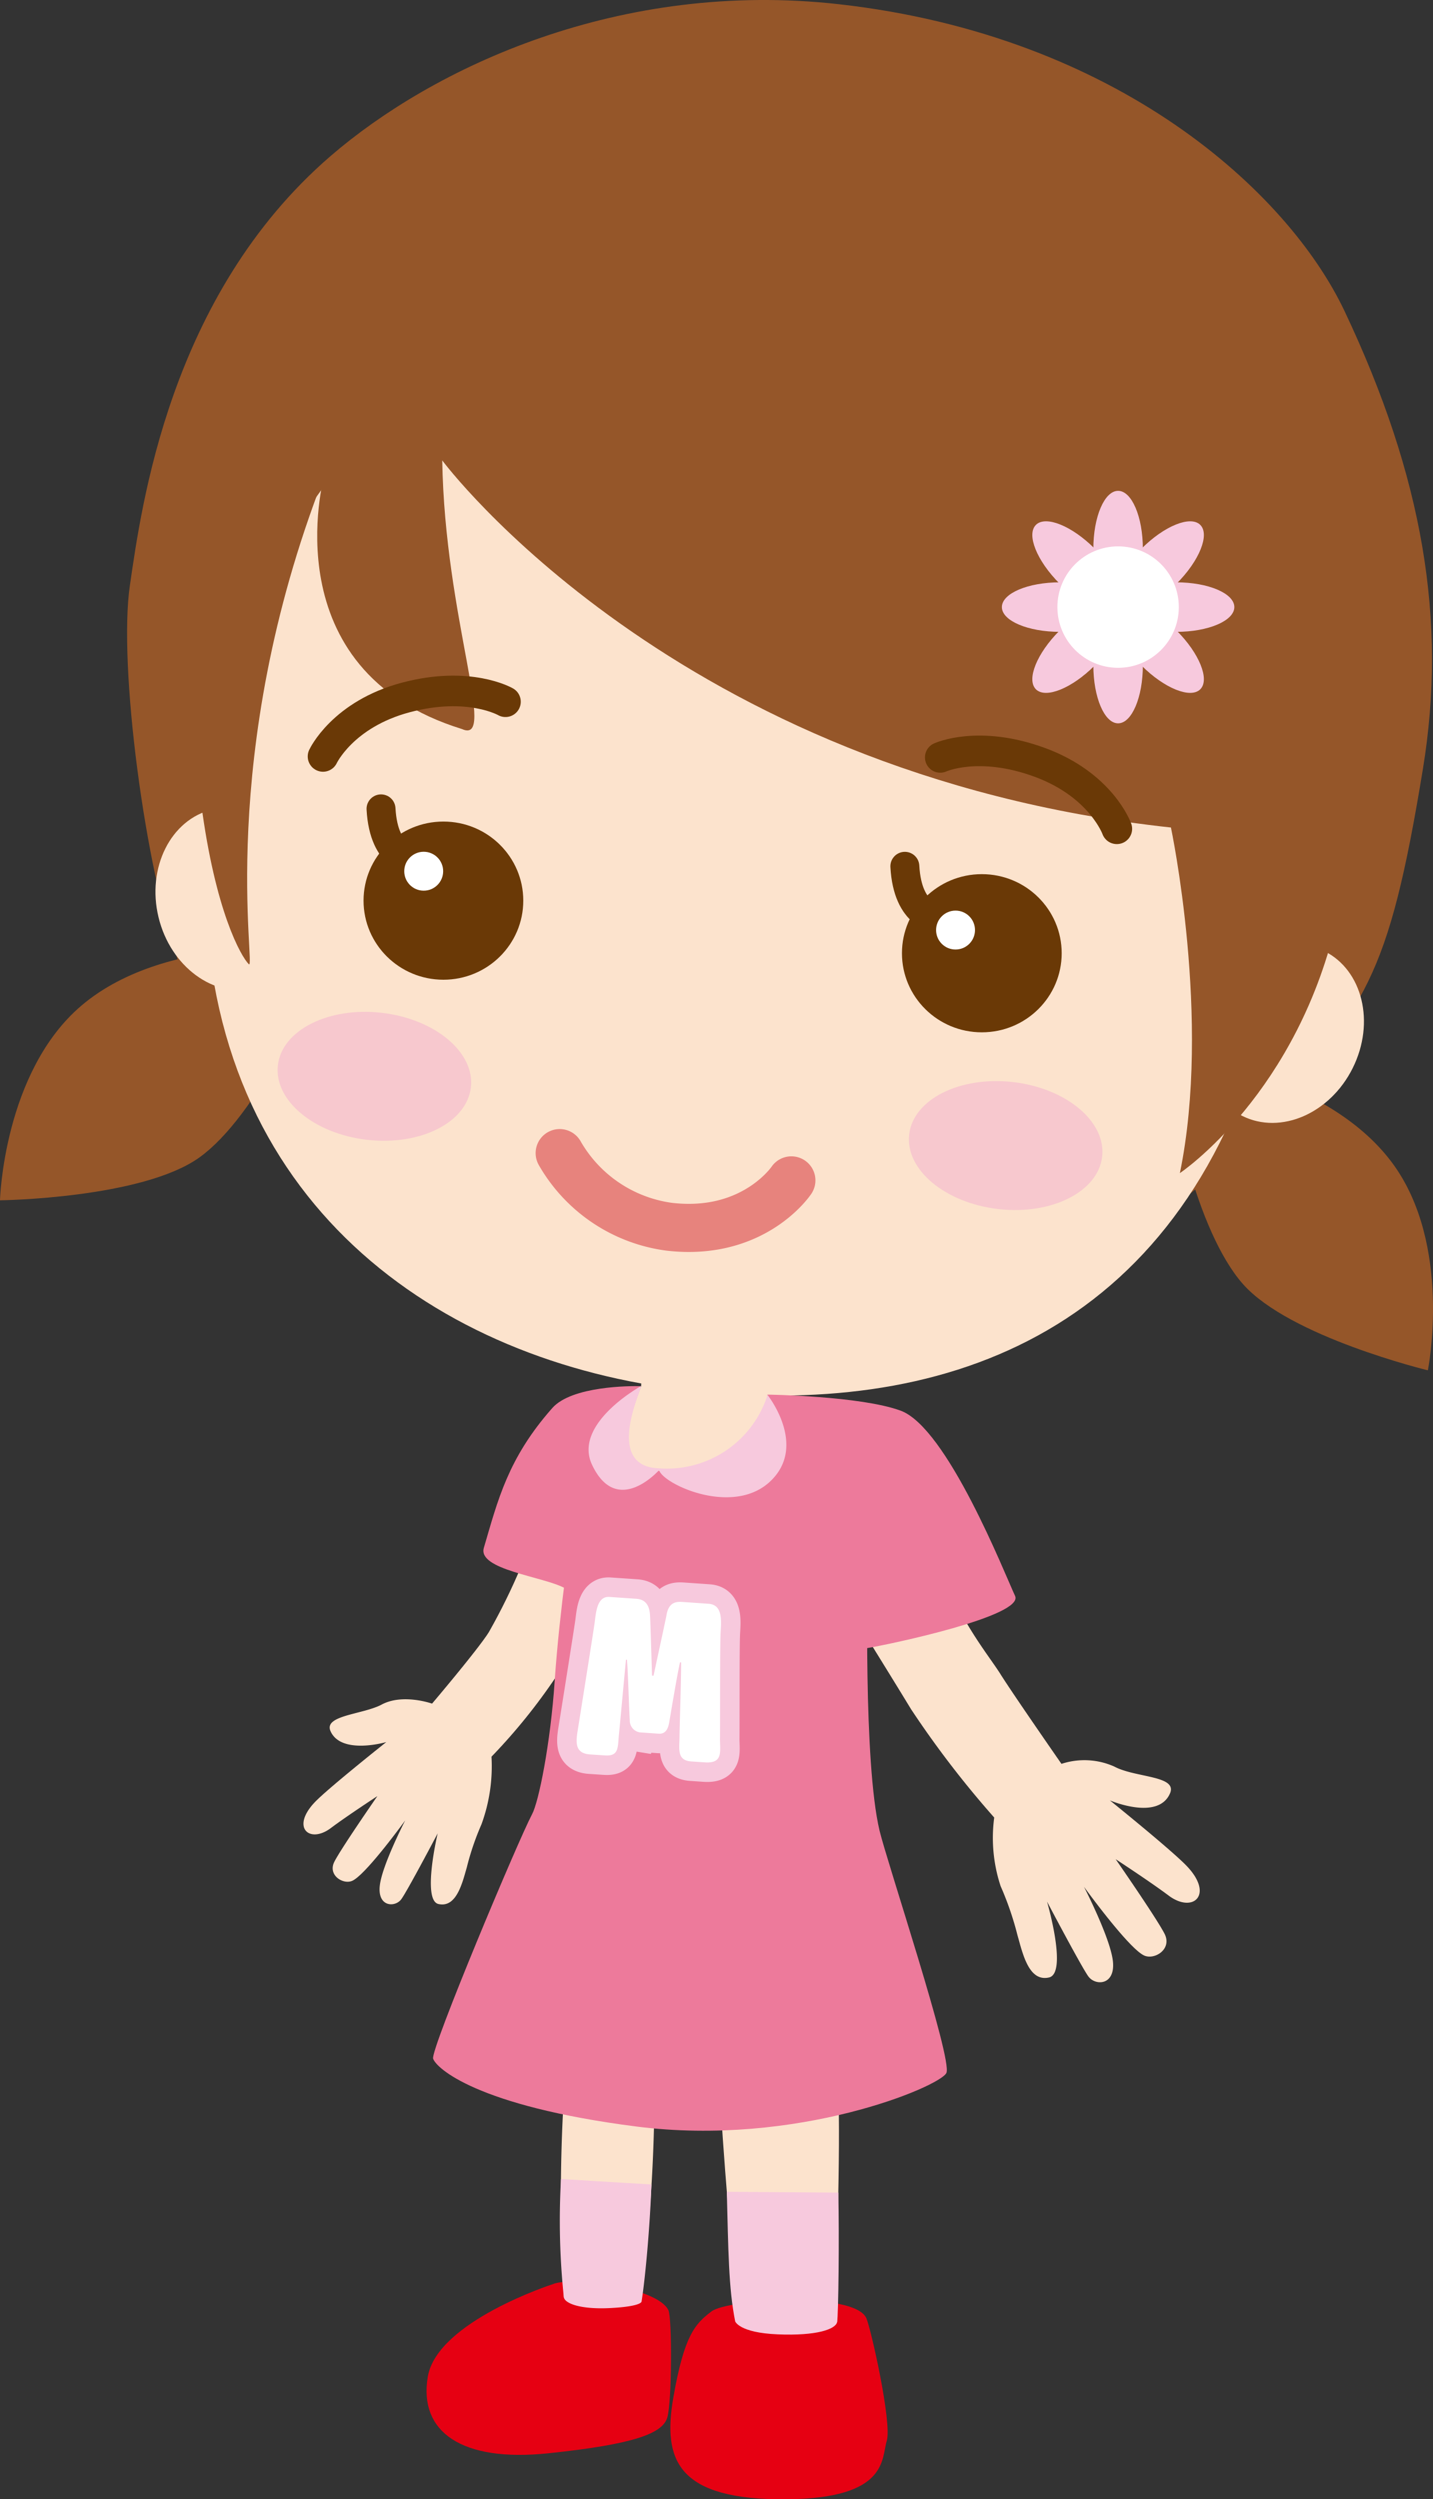
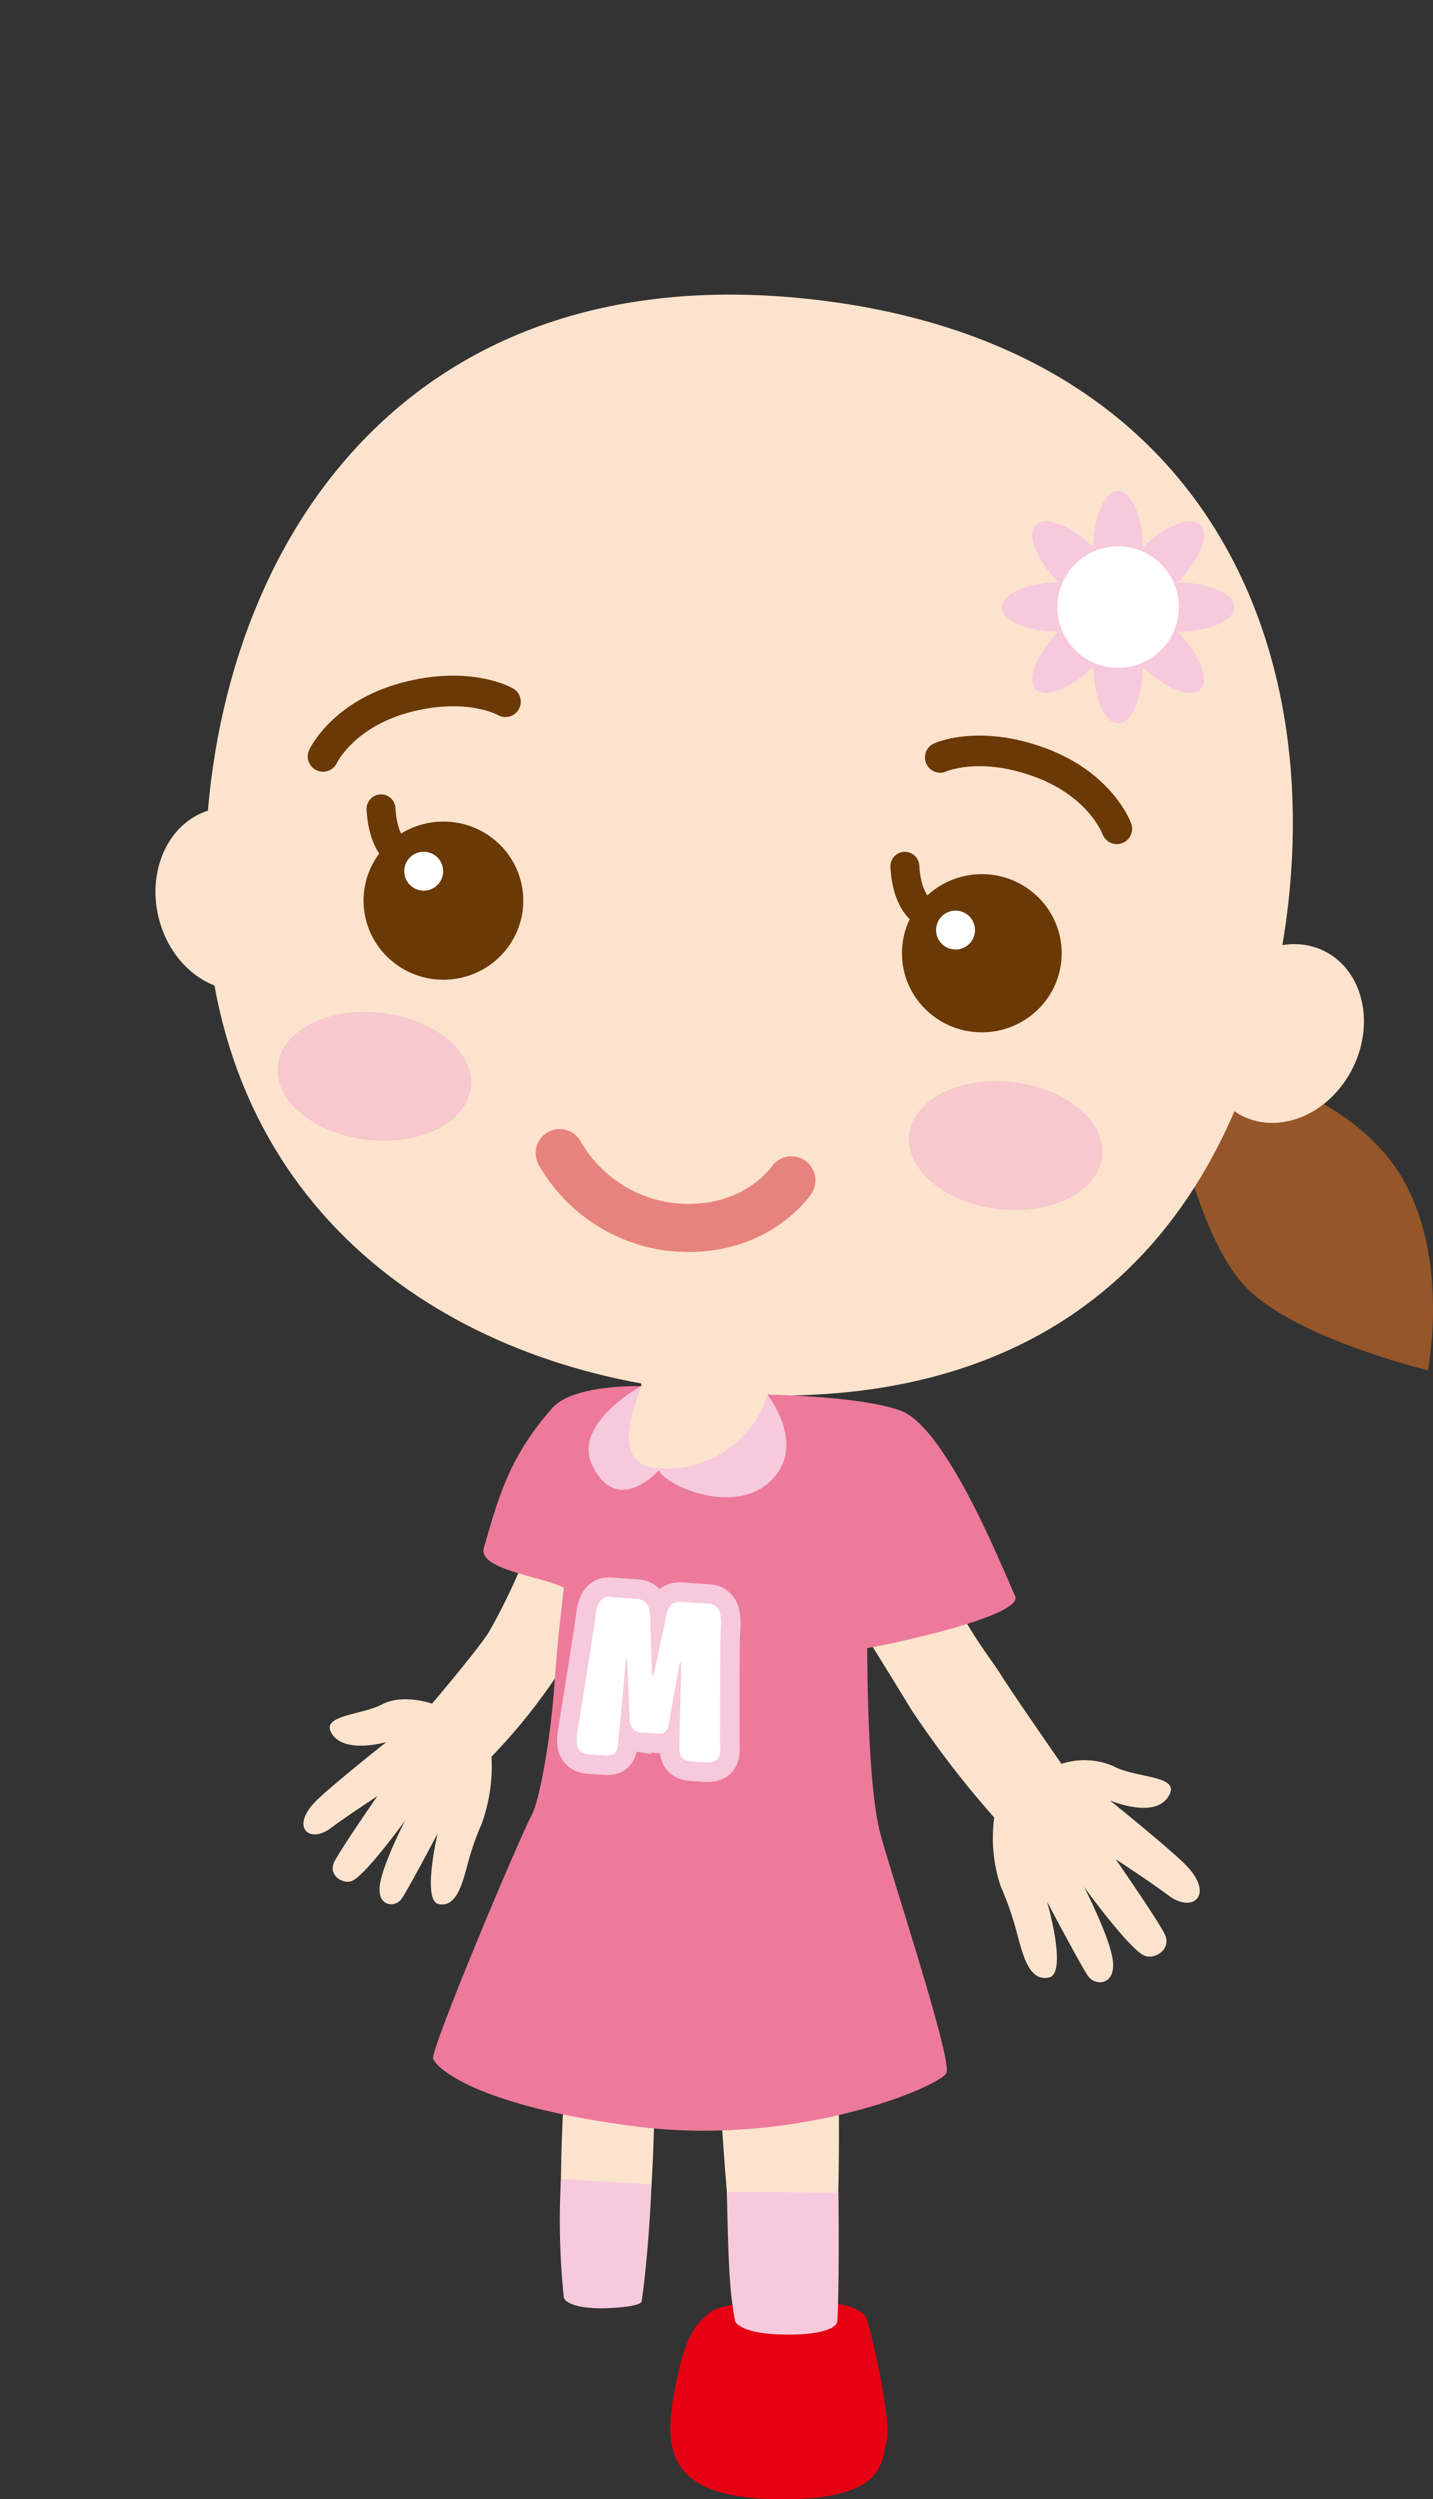
<svg xmlns="http://www.w3.org/2000/svg" id="machiko01" width="144.148" height="251.365" viewBox="0 0 144.148 251.365">
  <rect x="0" y="0" width="144.148" height="251.365" fill="#333333" stroke="none" />
  <g id="グループ_83" data-name="グループ 83">
    <g id="グループ_82" data-name="グループ 82">
      <g id="グループ_81" data-name="グループ 81">
        <g id="グループ_76" data-name="グループ 76" transform="translate(0 95.296)">
          <path id="パス_128" data-name="パス 128" d="M1648.026,854.822s15.457,1.653,22.369,10.892c6.167,8.245,3.631,20.924,3.631,20.924s-13.9-3.357-18.6-8.674S1647.926,859.513,1648.026,854.822Z" transform="translate(-1530.394 -844.114)" fill="#955629" />
-           <path id="パス_129" data-name="パス 129" d="M1526.854,841.037s-15.438-1.831-24.233,5.638c-7.848,6.665-8.2,19.59-8.2,19.59s14.3-.178,20.064-4.314S1525.907,845.632,1526.854,841.037Z" transform="translate(-1494.423 -840.839)" fill="#955629" />
        </g>
-         <path id="パス_130" data-name="パス 130" d="M1582.732,716.827c28.029,3.16,45.18,18.88,50.856,30.874,7.906,16.7,10.313,31.153,7.882,46.012-3.493,21.346-5.809,23.767-16.03,35.52-22.052,25.358-48.265,18.078-57.728,18.092s-41.431-6.563-51.326-33.9c-3.5-9.683-6.159-30.161-4.989-38.138s3.962-29.154,20.137-43.146C1541.919,723.159,1560.71,714.344,1582.732,716.827Z" transform="translate(-1498.333 -716.402)" fill="#955629" />
        <g id="グループ_77" data-name="グループ 77" transform="translate(13.772 29.63)">
          <ellipse id="楕円形_37" data-name="楕円形 37" cx="7.801" cy="9.264" rx="7.801" ry="9.264" transform="translate(0 53.615) rotate(-13.568)" fill="#fce3cd" />
          <ellipse id="楕円形_38" data-name="楕円形 38" cx="9.264" cy="7.801" rx="9.264" ry="7.801" transform="matrix(0.445, -0.895, 0.895, 0.445, 104.216, 79.136)" fill="#fce3cd" />
          <path id="パス_131" data-name="パス 131" d="M1582.441,755.573c-42.393-4.779-61.4,26.934-61.074,58.863s23.373,48.019,48.566,50.859,49.327-5.233,58.046-36.878S1626.046,760.489,1582.441,755.573Z" transform="translate(-1514.504 -755.093)" fill="#fce3cd" />
          <ellipse id="楕円形_39" data-name="楕円形 39" cx="6.429" cy="9.771" rx="6.429" ry="9.771" transform="translate(13.449 83.895) rotate(-83.466)" fill="#f7c8ce" />
          <ellipse id="楕円形_40" data-name="楕円形 40" cx="6.429" cy="9.771" rx="6.429" ry="9.771" transform="translate(76.95 90.861) rotate(-83.466)" fill="#f7c8ce" />
        </g>
        <g id="グループ_79" data-name="グループ 79" transform="translate(36.57 81.351)">
          <g id="グループ_78" data-name="グループ 78">
            <path id="パス_132" data-name="パス 132" d="M1616.613,835.41s-3.059-.13-3.335-5.237" transform="translate(-1558.827 -824.396)" fill="none" stroke="#6a3906" stroke-linecap="round" stroke-linejoin="round" stroke-width="2.911" />
            <ellipse id="楕円形_41" data-name="楕円形 41" cx="8.034" cy="7.954" rx="8.034" ry="7.954" transform="translate(54.159 6.567)" fill="#6a3906" />
            <ellipse id="楕円形_42" data-name="楕円形 42" cx="8.034" cy="7.954" rx="8.034" ry="7.954" transform="translate(0 1.277)" fill="#6a3906" />
            <path id="パス_133" data-name="パス 133" d="M1547.806,827.867s-3.059-.13-3.335-5.237" transform="translate(-1542.713 -822.63)" fill="none" stroke="#6a3906" stroke-linecap="round" stroke-linejoin="round" stroke-width="2.911" />
          </g>
        </g>
-         <path id="パス_134" data-name="パス 134" d="M1533.09,768.834s-5.372,19.452,13.869,25.4c3.613,1.646-1.727-11.194-1.981-27.016,0,0,23.392,31.513,73.3,36.922,0,0,4.087,19.307.9,34.76,0,0,12-8.024,15.913-26.045s10.167-48.3-23.626-66.855-62.313-8.008-72.275,0-21.1,35.551-18.465,55.7c1.424,10.893,4.01,15.4,4.791,16.185S1522.095,797.042,1533.09,768.834Z" transform="translate(-1500.492 -720.913)" fill="#955629" />
        <g id="グループ_80" data-name="グループ 80" transform="translate(100.78 49.366)">
          <ellipse id="楕円形_43" data-name="楕円形 43" cx="2.491" cy="5.846" rx="2.491" ry="5.846" transform="translate(9.201 11.692)" fill="#f7c9dd" />
          <ellipse id="楕円形_44" data-name="楕円形 44" cx="2.491" cy="5.846" rx="2.491" ry="5.846" transform="matrix(0.707, -0.707, 0.707, 0.707, 9.931, 13.454)" fill="#f7c9dd" />
          <ellipse id="楕円形_45" data-name="楕円形 45" cx="5.846" cy="2.491" rx="5.846" ry="2.491" transform="translate(11.692 9.201)" fill="#f7c9dd" />
          <ellipse id="楕円形_46" data-name="楕円形 46" cx="5.846" cy="2.491" rx="5.846" ry="2.491" transform="matrix(0.707, -0.707, 0.707, 0.707, 9.931, 9.931)" fill="#f7c9dd" />
          <ellipse id="楕円形_47" data-name="楕円形 47" cx="2.491" cy="5.846" rx="2.491" ry="5.846" transform="translate(9.201)" fill="#f7c9dd" />
          <ellipse id="楕円形_48" data-name="楕円形 48" cx="2.491" cy="5.846" rx="2.491" ry="5.846" transform="matrix(0.707, -0.707, 0.707, 0.707, 1.663, 5.186)" fill="#f7c9dd" />
          <ellipse id="楕円形_49" data-name="楕円形 49" cx="5.846" cy="2.491" rx="5.846" ry="2.491" transform="translate(0 9.201)" fill="#f7c9dd" />
          <ellipse id="楕円形_50" data-name="楕円形 50" cx="5.846" cy="2.491" rx="5.846" ry="2.491" transform="matrix(0.707, -0.707, 0.707, 0.707, 1.663, 18.198)" fill="#f7c9dd" />
          <circle id="楕円形_51" data-name="楕円形 51" cx="6.107" cy="6.107" r="6.107" transform="translate(5.585 5.585)" fill="#fff" />
        </g>
        <path id="パス_135" data-name="パス 135" d="M1617.927,815.673s3.843-1.773,10.02.5,7.743,6.68,7.743,6.68" transform="translate(-1523.346 -739.496)" fill="none" stroke="#6a3906" stroke-linecap="round" stroke-linejoin="round" stroke-width="3.077" />
        <path id="パス_136" data-name="パス 136" d="M1555.206,808.229s-3.661-2.123-10.023-.43-8.331,5.932-8.331,5.932" transform="translate(-1504.359 -737.652)" fill="none" stroke="#6a3906" stroke-linecap="round" stroke-linejoin="round" stroke-width="3.077" />
      </g>
    </g>
    <path id="パス_137" data-name="パス 137" d="M1567.939,867.842a14.967,14.967,0,0,0,11.06,7.41c8.495.969,12.245-4.668,12.245-4.668" transform="translate(-1511.639 -751.867)" fill="none" stroke="#e7837d" stroke-linecap="round" stroke-miterlimit="10" stroke-width="4.839" />
    <circle id="楕円形_52" data-name="楕円形 52" cx="1.957" cy="1.957" r="1.957" transform="translate(40.664 85.666)" fill="#fff" />
    <circle id="楕円形_53" data-name="楕円形 53" cx="1.957" cy="1.957" r="1.957" transform="translate(94.162 91.584)" fill="#fff" />
  </g>
  <g id="グループ_84" data-name="グループ 84" transform="translate(42.908 229.471)">
-     <path id="パス_138" data-name="パス 138" d="M1563.151,1016.306s-11.626,3.742-12.571,9.3,3.4,8.618,12.1,7.71,11.516-2.006,11.989-3.594.488-10.045.11-10.806C1573.614,1016.574,1564.947,1015.513,1563.151,1016.306Z" transform="translate(-1550.453 -1016.046)" fill="#e60012" />
-   </g>
+     </g>
  <g id="グループ_85" data-name="グループ 85" transform="translate(67.432 231.322)">
    <path id="パス_139" data-name="パス 139" d="M1586.613,1019.61c-1.643,1.251-2.736,2.359-3.832,8.633s.329,10.385,11.5,10.26c10.128-.113,9.416-4.088,9.964-5.881s-1.642-11.528-2.081-12.386C1600.812,1017.593,1588.255,1018.359,1586.613,1019.61Z" transform="translate(-1582.475 -1018.462)" fill="#e60012" />
  </g>
  <g id="グループ_86" data-name="グループ 86" transform="translate(56.298 205.965)">
    <path id="パス_140" data-name="パス 140" d="M1568.68,986.369a167.375,167.375,0,0,0-.274,24.069,8.121,8.121,0,0,0,4.544,1.019c3.12-.012,3.344-2.36,3.344-2.36a157.986,157.986,0,0,0,1.162-23.745Z" transform="translate(-1567.979 -985.351)" fill="#fce3cd" />
    <path id="パス_141" data-name="パス 141" d="M1568.073,1002.576a73.514,73.514,0,0,0,.285,11.9c.115.61,1.65,1.238,4.727,1.074s3.089-.64,3.089-.64c.406-2.526.876-8.045.992-11.788Z" transform="translate(-1567.938 -989.385)" fill="#f7c9dd" />
  </g>
  <g id="グループ_87" data-name="グループ 87" transform="translate(72.146 205.254)">
    <path id="パス_142" data-name="パス 142" d="M1600.624,985.716c.585,7.7-.04,16.934.061,26.98,0,0-1.781,1.175-5.734,1.182s-4.292-2.643-4.292-2.643c-.947-9.384-1.658-18.378-2.029-26.814Z" transform="translate(-1588.631 -984.422)" fill="#fce3cd" />
    <path id="パス_143" data-name="パス 143" d="M1601.109,1004.334c.1,4.5.011,12.284-.12,13.011s-2.061,1.41-5.965,1.246-4.29-1.308-4.29-1.308c-.672-3.348-.688-7.223-.841-13.03Z" transform="translate(-1588.927 -989.066)" fill="#f7c9dd" />
  </g>
  <path id="パス_144" data-name="パス 144" d="M1590.993,905.076h-15.009s.372-.711.666-4.288a31.476,31.476,0,0,1,1.365-4.335c.149-2.94.25-5.993.237-6.236-.037-.776,12.74.159,12.74.159s-.251,5.959-.251,6.557S1590.993,905.076,1590.993,905.076Z" transform="translate(-1513.523 -757.035)" fill="#fce3cd" />
  <path id="パス_145" data-name="パス 145" d="M1553.2,940.183a16.992,16.992,0,0,1-1.012,6.811,27.079,27.079,0,0,0-1.473,4.325c-.458,1.6-1.055,4.093-2.853,3.682-1.673-.383-.076-7.105-.076-7.105s-3.143,5.967-3.682,6.651c-.647.823-2.4.739-2.137-1.425.244-2.055,2.553-6.532,2.553-6.532s-3.866,5.351-5.286,6.058c-.919.457-2.538-.53-1.841-1.9s4.327-6.6,4.327-6.6-3.077,2.009-4.683,3.215c-2.147,1.611-4.05-.054-1.6-2.613,1.355-1.417,7.182-6.038,7.182-6.038s-4.546,1.33-5.615-1.105c-.7-1.6,3.27-1.663,5.155-2.669,2.129-1.136,5.062-.092,5.062-.092s4.61-5.43,5.707-7.18a61.719,61.719,0,0,0,4.6-10.125l8.5,3.8s-3.219,5.655-5.755,9.923A58.225,58.225,0,0,1,1553.2,940.183Z" transform="translate(-1503.759 -763.505)" fill="#fce3cd" />
  <path id="パス_146" data-name="パス 146" d="M1620.362,947.17a15.466,15.466,0,0,0,.645,6.9A31.083,31.083,0,0,1,1622.7,959c.521,1.82,1.129,4.723,3.174,4.255,1.9-.435-.2-7.632-.2-7.632s3.576,6.786,4.188,7.565c.737.936,2.725.84,2.432-1.621-.278-2.338-2.9-7.429-2.9-7.429s4.4,6.086,6.011,6.889c1.045.52,2.887-.6,2.094-2.162s-4.92-7.506-4.92-7.506,3.5,2.285,5.325,3.656c2.441,1.833,4.606-.061,1.824-2.971-1.54-1.612-7.732-6.6-7.732-6.6s4.828,2.078,6.044-.692c.8-1.817-3.455-1.566-5.6-2.71a7.366,7.366,0,0,0-5.313-.27s-4.877-7.015-6.123-9.005-4.056-5.225-6.484-11.527l-9.365,3.962s4.334,6.947,6.844,11.077A98.486,98.486,0,0,0,1620.362,947.17Z" transform="translate(-1520.352 -764.371)" fill="#fce3cd" />
  <path id="パス_147" data-name="パス 147" d="M1595.044,916.241c-.028,1.473-.463,20.028,1.175,26.907.761,3.193,7.368,23,6.724,24.374s-15.052,7.452-31.176,5.388-20.172-5.912-20.454-6.829,8.585-22.02,9.96-24.595c.659-1.233,1.836-7.019,2.268-13.389.489-7.219,1.728-15.226,1.728-15.226.133,1.417.532,6.557-.728,5.881-2.189-1.172-8.778-1.84-8.126-4.046,1.4-4.751,2.4-8.986,6.885-14.058,1.964-2.221,7.84-2.227,8.879-2.2.27.008-4.667,7.976,2.613,8.611,10.317.9,10.146-7.762,10.146-7.762s9.347.126,13.4,1.613c4.678,1.715,10.435,16.319,11.513,18.631.946,2.026-12.715,4.9-14.847,5.245C1592.779,925.145,1595.059,915.44,1595.044,916.241Z" transform="translate(-1507.744 -759.034)" fill="#ed7a9b" />
  <g id="グループ_90" data-name="グループ 90" transform="translate(57.997 160.608)">
    <g id="グループ_88" data-name="グループ 88">
      <path id="パス_148" data-name="パス 148" d="M1571.969,928.772c.131-.908.19-2.736,1.493-2.645l2.69.186c.518.036,1.327.233,1.395,1.671.04.638.2,6.054.2,6.054l.152.01s1.233-5.695,1.288-6c.22-1.49,1.077-1.453,1.71-1.409l2.538.176c1.422.1,1.28,1.663,1.212,2.879-.076,1.336-.043,8.6-.062,10.572-.027,1.338.388,2.635-1.535,2.5l-1.353-.094c-1.486-.1-1.186-1.281-1.185-2.5.021-1.525.164-5.511.164-7.461l-.117-.008c-.319,1.457-.873,4.826-1.094,6.1-.167.928-.615,1.109-1.05,1.078l-1.9-.132a1.2,1.2,0,0,1-1.006-1.221c-.092-1.581-.172-4.782-.283-6.083l-.1-.007c-.176,1.82-.609,6.584-.7,7.448-.142,1.33.042,2.282-1.413,2.181l-1.5-.1c-1.419-.1-1.453-1.041-1.271-2.227C1570.731,936.677,1571.776,930.1,1571.969,928.772Z" transform="translate(-1570.156 -926.124)" fill="none" stroke="#f7c9dd" stroke-width="3.924" />
    </g>
    <g id="グループ_89" data-name="グループ 89">
      <path id="パス_149" data-name="パス 149" d="M1571.969,928.772c.131-.908.19-2.736,1.493-2.645l2.69.186c.518.036,1.327.233,1.395,1.671.04.638.2,6.054.2,6.054l.152.01s1.233-5.695,1.288-6c.22-1.49,1.077-1.453,1.71-1.409l2.538.176c1.422.1,1.28,1.663,1.212,2.879-.076,1.336-.043,8.6-.062,10.572-.027,1.338.388,2.635-1.535,2.5l-1.353-.094c-1.486-.1-1.186-1.281-1.185-2.5.021-1.525.164-5.511.164-7.461l-.117-.008c-.319,1.457-.873,4.826-1.094,6.1-.167.928-.615,1.109-1.05,1.078l-1.9-.132a1.2,1.2,0,0,1-1.006-1.221c-.092-1.581-.172-4.782-.283-6.083l-.1-.007c-.176,1.82-.609,6.584-.7,7.448-.142,1.33.042,2.282-1.413,2.181l-1.5-.1c-1.419-.1-1.453-1.041-1.271-2.227C1570.731,936.677,1571.776,930.1,1571.969,928.772Z" transform="translate(-1570.156 -926.124)" fill="#fff" />
    </g>
  </g>
  <path id="パス_150" data-name="パス 150" d="M1576.991,898.454c.27-.016-3.834,8.039,1.781,8.255a10.62,10.62,0,0,0,10.965-7.374s4.029,5.046.329,8.635c-3.769,3.657-10.895.309-11.235-1.084,0,0-4.232,4.8-6.747-.528C1570.132,902.225,1576.991,898.454,1576.991,898.454Z" transform="translate(-1512.528 -759.036)" fill="#f7c9dd" />
</svg>